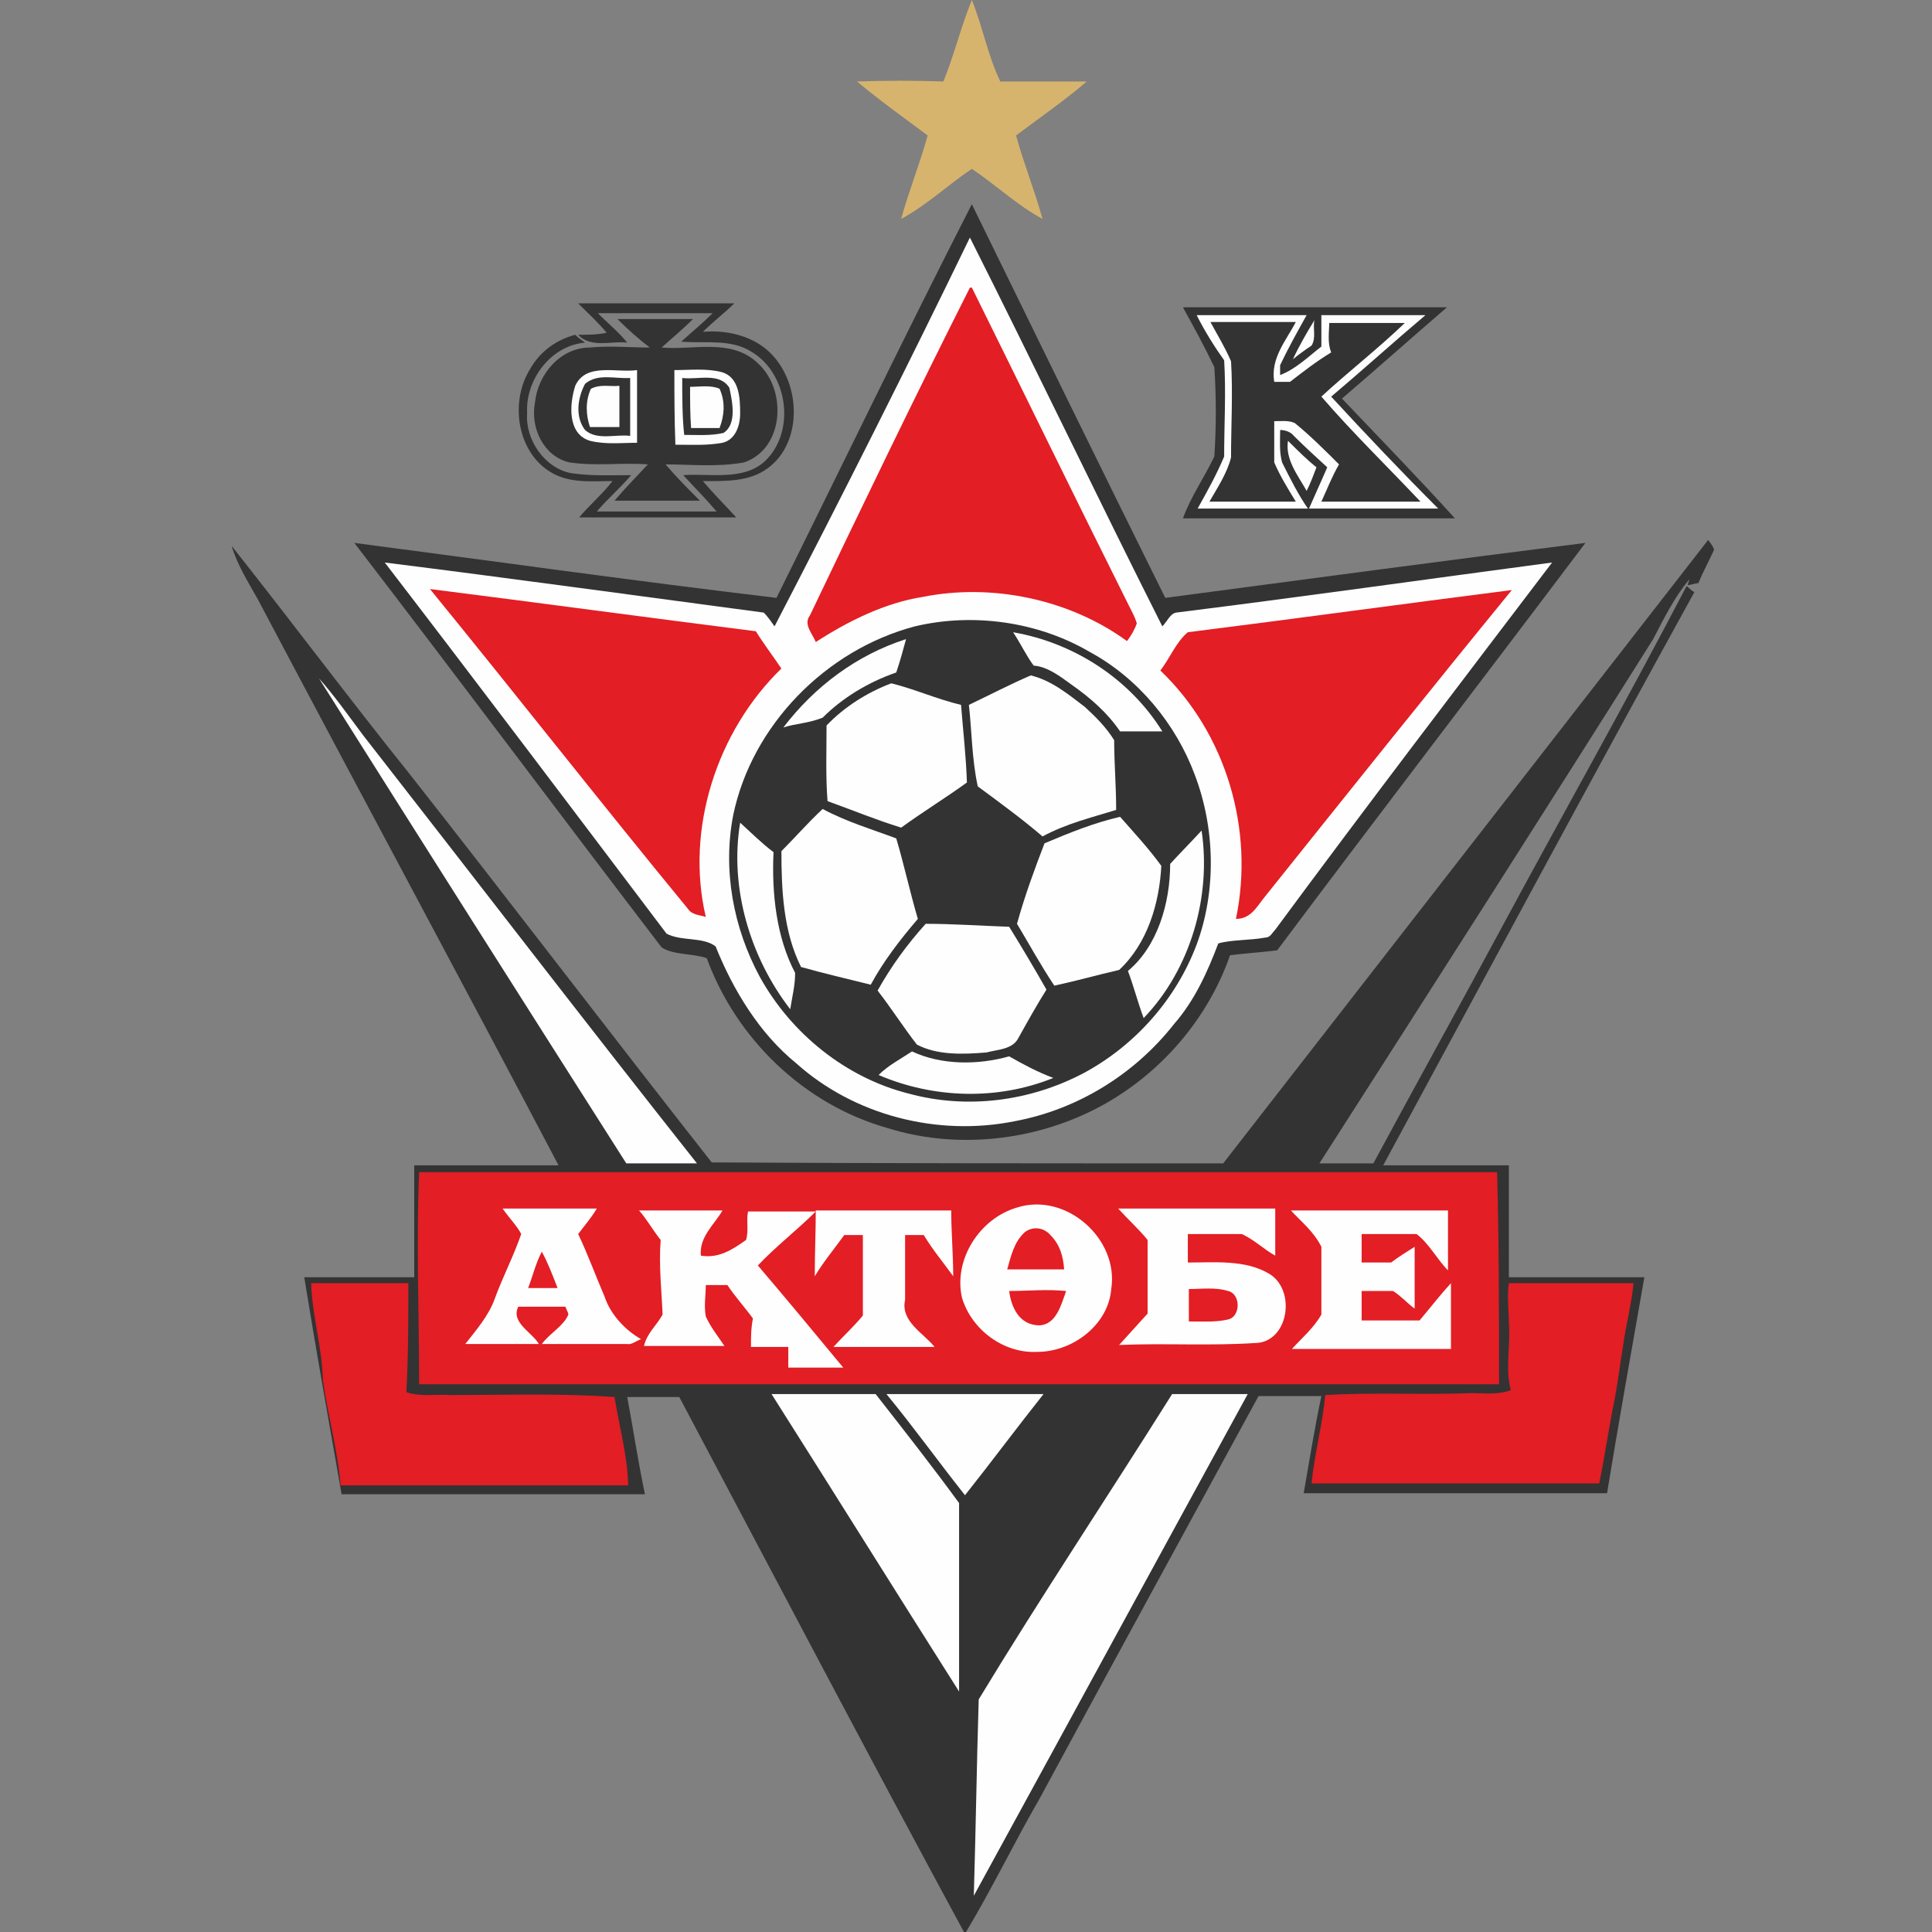
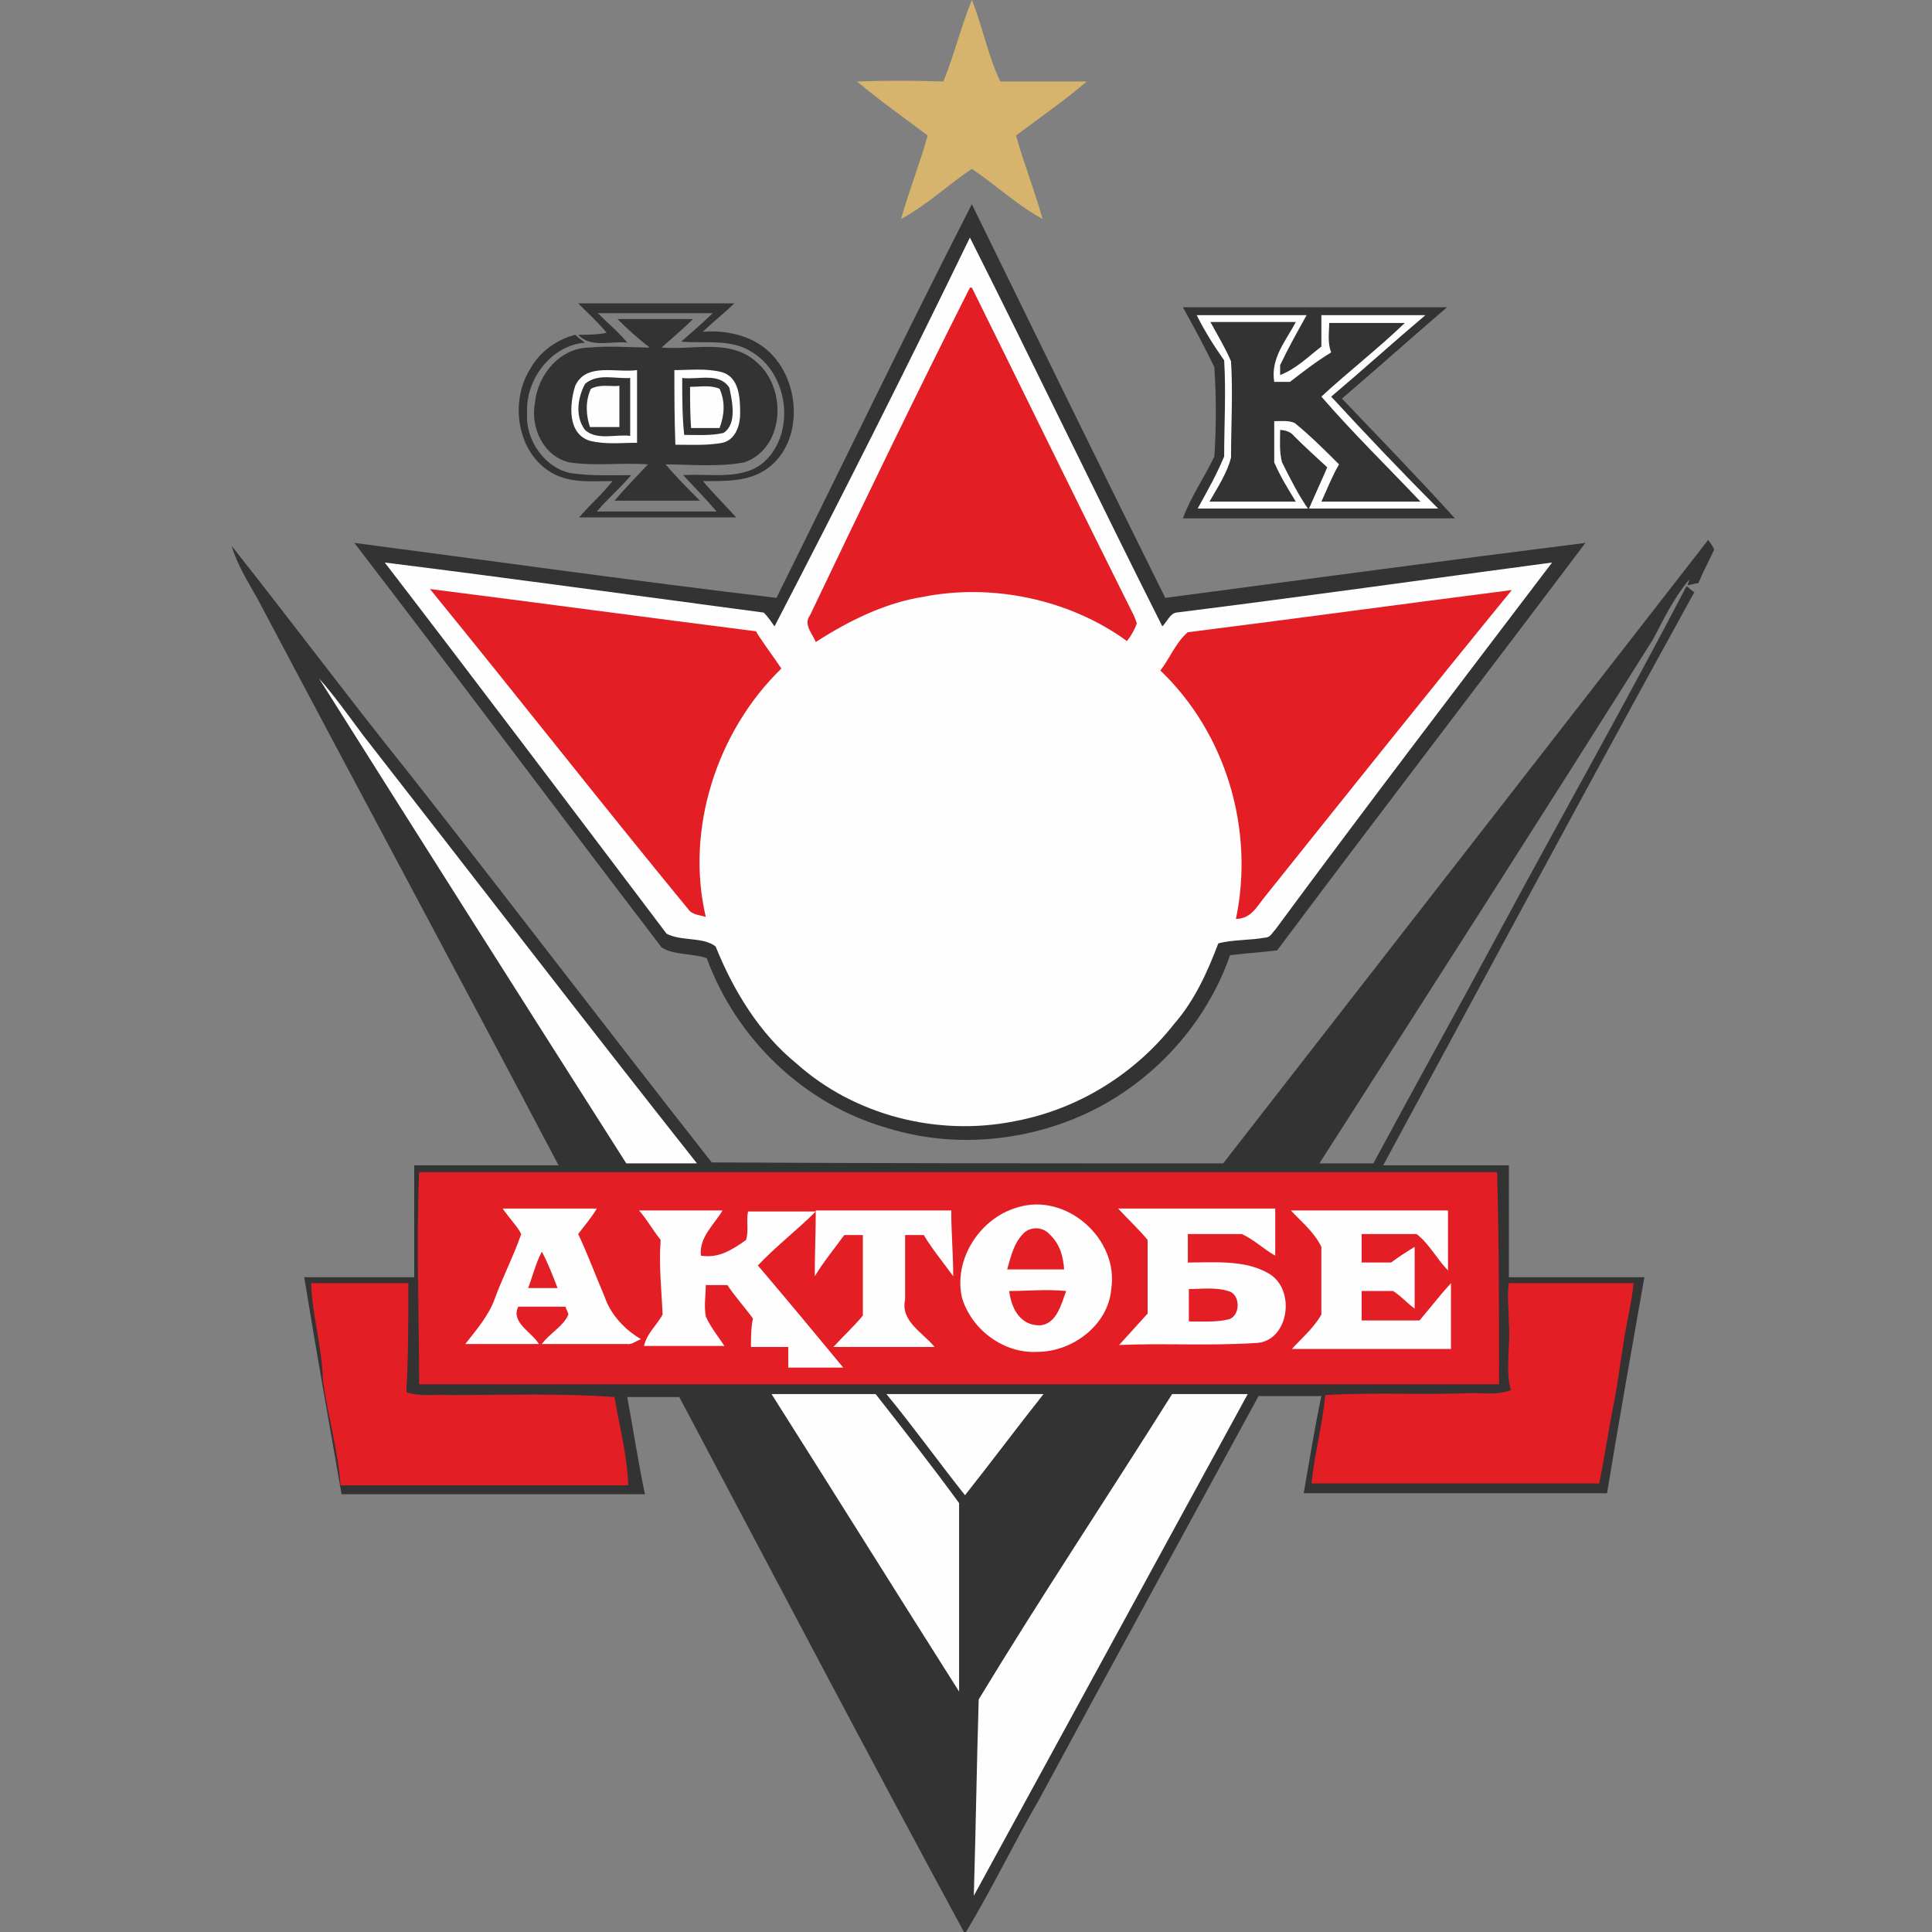
<svg xmlns="http://www.w3.org/2000/svg" width="50" height="50" viewBox="0 0 50 50" fill="none">
  <rect x="0" y="0" width="50" height="50" fill="#808080" stroke="none" />
  <g clip-path="url(#clip0_13040_174)">
    <path fill-rule="evenodd" clip-rule="evenodd" d="M24.415 2.109C24.694 1.423 24.872 0.686 25.151 -0C25.431 0.686 25.558 1.423 25.888 2.109H28.124C27.565 2.591 26.904 3.049 26.295 3.506C26.498 4.243 26.777 4.929 26.981 5.666C26.32 5.31 25.761 4.776 25.151 4.37C24.542 4.776 23.983 5.31 23.322 5.666C23.525 4.929 23.805 4.243 24.008 3.506C23.398 3.049 22.788 2.617 22.179 2.109C22.916 2.083 23.678 2.083 24.415 2.109Z" fill="#D7B46D" />
    <path fill-rule="evenodd" clip-rule="evenodd" d="M20.095 15.473C21.772 12.094 23.424 8.664 25.151 5.285C26.828 8.715 28.48 12.094 30.157 15.473C33.79 14.99 37.398 14.508 41.031 14.05C38.389 17.557 35.696 21.063 33.053 24.595C32.647 24.645 32.24 24.671 31.834 24.721C31.224 26.475 29.877 27.974 28.175 28.787C26.574 29.549 24.669 29.727 22.966 29.193C20.807 28.584 19.053 26.881 18.291 24.798C17.936 24.671 17.427 24.721 17.122 24.518C14.48 21.063 11.863 17.557 9.17 14.05C12.854 14.533 16.462 15.041 20.095 15.473Z" fill="#333333" />
    <path fill-rule="evenodd" clip-rule="evenodd" d="M25.101 6.148C26.778 9.477 28.404 12.882 30.081 16.21C30.208 16.083 30.284 15.88 30.437 15.854C33.689 15.448 36.916 14.99 40.168 14.558C37.754 17.734 35.366 20.86 33.003 24.061C32.926 24.137 32.876 24.264 32.749 24.264C32.342 24.34 31.885 24.315 31.529 24.416C31.25 25.153 30.919 25.89 30.386 26.5C29.369 27.796 27.896 28.71 26.27 29.015C24.262 29.422 22.103 28.863 20.604 27.516C19.664 26.754 18.978 25.636 18.52 24.493C18.19 24.239 17.631 24.366 17.25 24.163C14.811 20.936 12.397 17.734 9.958 14.558C13.21 14.965 16.513 15.422 19.765 15.854C19.892 15.981 19.969 16.108 20.045 16.21C21.798 12.831 23.475 9.502 25.101 6.148Z" fill="#FEFEFE" />
    <path fill-rule="evenodd" clip-rule="evenodd" d="M25.101 7.444H25.152C26.498 10.163 27.845 12.932 29.217 15.676C29.293 15.829 29.369 15.956 29.42 16.134C29.369 16.286 29.268 16.464 29.166 16.591C27.667 15.499 25.66 15.092 23.881 15.448C22.916 15.6 21.976 16.058 21.112 16.616C21.036 16.413 20.782 16.159 20.959 15.931C22.306 13.11 23.678 10.265 25.101 7.444Z" fill="#E31E24" />
    <path fill-rule="evenodd" clip-rule="evenodd" d="M14.963 7.851H19.003C18.749 8.105 18.444 8.334 18.19 8.588C18.749 8.537 19.409 8.664 19.867 9.07C20.73 9.833 20.807 11.433 19.867 12.119C19.384 12.475 18.774 12.45 18.19 12.45C18.469 12.78 18.749 13.059 19.054 13.39H14.988C15.268 13.059 15.598 12.78 15.852 12.45C15.293 12.45 14.684 12.526 14.175 12.17C13.362 11.611 13.21 10.366 13.718 9.553C13.972 9.096 14.404 8.791 14.887 8.664C14.963 8.74 15.039 8.791 15.141 8.867C14.252 8.943 13.591 9.833 13.642 10.697C13.591 11.383 14.099 12.119 14.785 12.246C15.319 12.323 15.801 12.297 16.335 12.297C16.055 12.627 15.725 12.907 15.446 13.237H18.545C18.266 12.907 17.986 12.627 17.682 12.297C18.368 12.246 19.231 12.45 19.79 11.941C20.603 11.179 20.4 9.655 19.435 9.096C18.901 8.765 18.266 8.893 17.631 8.842C17.91 8.588 18.19 8.359 18.444 8.105H15.471C15.725 8.359 16.005 8.588 16.233 8.867C15.827 8.816 15.293 9.02 14.963 8.664C15.217 8.664 15.446 8.664 15.7 8.613C15.496 8.359 15.217 8.105 14.963 7.851Z" fill="#333333" />
    <path fill-rule="evenodd" clip-rule="evenodd" d="M30.614 7.952H37.449C36.56 8.715 35.62 9.553 34.73 10.315C35.696 11.332 36.687 12.348 37.652 13.415H30.614C30.817 12.856 31.173 12.348 31.427 11.814C31.478 11.052 31.478 10.264 31.427 9.502C31.173 8.969 30.894 8.461 30.614 7.952Z" fill="#333333" />
    <path fill-rule="evenodd" clip-rule="evenodd" d="M30.97 8.156H33.815C33.561 8.613 33.333 9.02 33.129 9.452V9.706C33.536 9.553 33.866 9.223 34.197 8.969V8.156H36.89C36.077 8.842 35.264 9.579 34.451 10.265C35.34 11.23 36.28 12.221 37.22 13.161H30.995C31.249 12.704 31.478 12.297 31.681 11.815C31.681 11.001 31.732 10.138 31.681 9.325C31.427 8.969 31.173 8.562 30.97 8.156Z" fill="#FEFEFE" />
    <path fill-rule="evenodd" clip-rule="evenodd" d="M15.98 8.257H17.936C17.682 8.511 17.402 8.74 17.123 8.994C17.936 9.07 18.927 8.74 19.613 9.401C20.375 10.087 20.299 11.611 19.257 11.967C18.571 12.094 17.86 12.018 17.224 12.018C17.504 12.348 17.784 12.627 18.114 12.958H15.903C16.183 12.627 16.462 12.348 16.767 12.018C16.107 11.967 15.421 12.069 14.735 11.967C14.074 11.814 13.718 11.078 13.845 10.417C13.921 9.68 14.506 8.994 15.268 8.994C15.802 8.943 16.285 8.994 16.818 8.994C16.513 8.765 16.234 8.511 15.98 8.257Z" fill="#333333" />
    <path fill-rule="evenodd" clip-rule="evenodd" d="M34.4 8.359H36.356C35.67 9.02 34.883 9.629 34.197 10.264C35.01 11.205 35.899 12.068 36.763 12.983H34.197C34.349 12.653 34.476 12.322 34.654 12.018C34.298 11.662 33.917 11.281 33.511 10.95C33.358 10.874 33.155 10.9 32.977 10.9V11.967C33.13 12.322 33.333 12.653 33.536 12.983H31.3C31.504 12.627 31.758 12.246 31.859 11.84C31.859 11.027 31.91 10.163 31.859 9.35C31.707 8.994 31.504 8.664 31.326 8.334H33.536C33.282 8.816 32.876 9.274 32.977 9.883H33.384C33.714 9.629 34.07 9.35 34.451 9.121C34.349 8.867 34.4 8.588 34.4 8.359Z" fill="#333333" />
-     <path fill-rule="evenodd" clip-rule="evenodd" d="M33.46 9.299C33.612 8.969 33.816 8.613 34.019 8.283C33.968 8.486 34.07 8.74 33.943 8.943C33.79 9.045 33.612 9.172 33.46 9.299Z" fill="#FEFEFE" />
    <path fill-rule="evenodd" clip-rule="evenodd" d="M14.887 9.985C15.166 9.375 15.954 9.655 16.487 9.578V11.459C16.081 11.459 15.674 11.509 15.268 11.408C14.683 11.23 14.734 10.468 14.887 9.985Z" fill="#FEFEFE" />
    <path fill-rule="evenodd" clip-rule="evenodd" d="M17.453 9.578C17.86 9.578 18.266 9.528 18.673 9.629C19.13 9.756 19.155 10.29 19.155 10.696C19.155 11.027 19.028 11.382 18.698 11.459C18.292 11.535 17.885 11.509 17.479 11.509C17.453 10.823 17.453 10.214 17.453 9.578Z" fill="#FEFEFE" />
    <path fill-rule="evenodd" clip-rule="evenodd" d="M15.141 9.934C15.471 9.655 15.903 9.807 16.309 9.782V11.281C15.954 11.23 15.446 11.408 15.141 11.128C14.887 10.798 14.938 10.315 15.141 9.934Z" fill="#333333" />
    <path fill-rule="evenodd" clip-rule="evenodd" d="M17.656 9.782C18.063 9.833 18.622 9.629 18.876 10.036C18.952 10.392 19.079 10.976 18.723 11.205C18.393 11.281 18.037 11.255 17.707 11.255C17.656 10.798 17.656 10.264 17.656 9.782Z" fill="#333333" />
    <path fill-rule="evenodd" clip-rule="evenodd" d="M17.859 10.011C18.113 10.011 18.393 9.96 18.622 10.061C18.774 10.392 18.749 10.747 18.622 11.078H17.885C17.859 10.722 17.859 10.341 17.859 10.011Z" fill="#FEFEFE" />
    <path fill-rule="evenodd" clip-rule="evenodd" d="M15.293 10.061C15.548 9.934 15.776 10.011 16.03 9.985V11.052H15.268C15.166 10.747 15.141 10.392 15.293 10.061Z" fill="#FEFEFE" />
    <path fill-rule="evenodd" clip-rule="evenodd" d="M33.13 11.128C33.257 11.128 33.409 11.179 33.485 11.281C33.765 11.56 34.044 11.814 34.349 12.094C34.197 12.45 34.019 12.831 33.866 13.186C33.612 12.831 33.384 12.373 33.18 11.967C33.104 11.687 33.13 11.408 33.13 11.128Z" fill="#333333" />
-     <path fill-rule="evenodd" clip-rule="evenodd" d="M33.333 11.408C33.587 11.662 33.816 11.891 34.07 12.094C33.994 12.297 33.917 12.501 33.816 12.704C33.587 12.297 33.257 11.891 33.333 11.408Z" fill="#FEFEFE" />
    <path fill-rule="evenodd" clip-rule="evenodd" d="M31.656 30.108C35.848 24.722 40.015 19.36 44.207 13.974C44.258 14.05 44.334 14.127 44.36 14.228C44.233 14.508 44.08 14.787 43.953 15.092C43.877 15.092 43.75 15.143 43.674 15.143L43.724 14.99C43.318 15.473 43.064 16.007 42.784 16.54C39.939 21.063 37.042 25.585 34.146 30.108H35.543C36.636 28.075 37.754 26.068 38.846 24.036C40.447 21.063 42.098 18.141 43.648 15.168C43.724 15.219 43.775 15.295 43.852 15.321C41.133 20.25 38.465 25.23 35.797 30.159H39.05V33.055H42.556C42.225 34.935 41.895 36.79 41.59 38.645H33.739C33.892 37.781 34.019 36.968 34.197 36.13H32.571C30.69 39.585 28.785 43.066 26.905 46.547C26.244 47.69 25.685 48.859 24.999 50.002H24.948C22.458 45.403 20.019 40.754 17.58 36.155H16.233C16.386 36.968 16.513 37.832 16.691 38.67H8.84C8.509 36.79 8.179 34.935 7.874 33.055H10.72V30.159H14.455C11.889 25.28 9.272 20.428 6.68 15.524C6.426 15.067 6.147 14.635 5.994 14.127C7.544 16.083 9.043 18.09 10.593 20.021C13.21 23.349 15.802 26.754 18.419 30.083C22.738 30.108 27.235 30.108 31.656 30.108Z" fill="#333333" />
    <path fill-rule="evenodd" clip-rule="evenodd" d="M11.127 15.244C13.947 15.6 16.742 15.981 19.562 16.337C19.765 16.667 20.019 16.997 20.222 17.302C18.546 18.928 17.733 21.469 18.266 23.73C18.114 23.68 17.91 23.68 17.809 23.527C15.573 20.809 13.388 18.014 11.127 15.244Z" fill="#E31E24" />
    <path fill-rule="evenodd" clip-rule="evenodd" d="M30.741 16.362C33.562 16.007 36.331 15.626 39.126 15.27C36.966 17.912 34.857 20.555 32.723 23.222C32.52 23.476 32.367 23.781 31.986 23.781C32.469 21.469 31.732 18.979 30.03 17.353C30.284 17.023 30.436 16.616 30.741 16.362Z" fill="#E31E24" />
-     <path fill-rule="evenodd" clip-rule="evenodd" d="M23.678 16.21C25.177 15.854 26.854 16.083 28.2 16.871C29.471 17.557 30.436 18.751 30.919 20.047C31.453 21.444 31.478 23.07 30.97 24.442C30.436 25.865 29.369 27.059 28.048 27.77C26.651 28.507 25.024 28.711 23.525 28.304C21.899 27.898 20.477 26.754 19.663 25.28C18.977 24.01 18.698 22.511 18.977 21.088C19.46 18.776 21.366 16.82 23.678 16.21Z" fill="#333333" />
    <path fill-rule="evenodd" clip-rule="evenodd" d="M26.219 16.362C27.819 16.642 29.242 17.582 30.081 18.928H28.988C28.658 18.446 28.226 18.065 27.718 17.709C27.438 17.506 27.108 17.252 26.752 17.226C26.575 16.997 26.422 16.667 26.219 16.362Z" fill="#FEFEFE" />
-     <path fill-rule="evenodd" clip-rule="evenodd" d="M20.273 18.827C21.087 17.76 22.179 16.947 23.449 16.54C23.373 16.82 23.297 17.099 23.195 17.404C22.459 17.658 21.798 18.065 21.29 18.573C20.909 18.725 20.578 18.725 20.273 18.827Z" fill="#FEFEFE" />
+     <path fill-rule="evenodd" clip-rule="evenodd" d="M20.273 18.827C21.087 17.76 22.179 16.947 23.449 16.54C23.373 16.82 23.297 17.099 23.195 17.404C22.459 17.658 21.798 18.065 21.29 18.573C20.909 18.725 20.578 18.725 20.273 18.827" fill="#FEFEFE" />
    <path fill-rule="evenodd" clip-rule="evenodd" d="M25.075 18.242C25.609 17.988 26.142 17.709 26.676 17.48C27.209 17.607 27.641 17.963 28.073 18.293C28.353 18.547 28.632 18.827 28.835 19.157C28.835 19.767 28.886 20.326 28.886 20.961C28.226 21.164 27.591 21.317 26.981 21.647C26.447 21.19 25.888 20.783 25.304 20.351C25.151 19.64 25.151 18.928 25.075 18.242Z" fill="#FEFEFE" />
    <path fill-rule="evenodd" clip-rule="evenodd" d="M8.255 17.556C8.662 18.014 9.018 18.522 9.399 19.03C12.295 22.74 15.141 26.449 18.037 30.108H16.208C13.54 25.916 10.898 21.749 8.255 17.556Z" fill="#FEFEFE" />
    <path fill-rule="evenodd" clip-rule="evenodd" d="M21.391 18.776C21.849 18.293 22.458 17.912 23.068 17.684C23.678 17.836 24.237 18.09 24.872 18.243C24.923 18.903 24.999 19.538 25.024 20.25C24.465 20.656 23.881 21.012 23.322 21.419C22.662 21.215 22.052 20.961 21.416 20.733C21.366 20.072 21.391 19.437 21.391 18.776Z" fill="#FEFEFE" />
    <path fill-rule="evenodd" clip-rule="evenodd" d="M20.223 22.028C20.578 21.673 20.909 21.291 21.29 20.936C21.9 21.266 22.586 21.469 23.195 21.698C23.399 22.384 23.551 23.095 23.754 23.781C23.297 24.315 22.865 24.874 22.535 25.484C21.925 25.331 21.366 25.204 20.731 25.026C20.273 24.112 20.223 23.045 20.223 22.028Z" fill="#FEFEFE" />
    <path fill-rule="evenodd" clip-rule="evenodd" d="M27.032 21.825C27.692 21.545 28.328 21.291 28.988 21.139C29.344 21.545 29.725 21.952 30.055 22.409C30.004 23.375 29.7 24.416 28.963 25.102C28.404 25.23 27.87 25.382 27.286 25.509C26.93 24.976 26.625 24.416 26.32 23.908C26.524 23.172 26.778 22.485 27.032 21.825Z" fill="#FEFEFE" />
    <path fill-rule="evenodd" clip-rule="evenodd" d="M19.155 21.291C19.435 21.546 19.714 21.825 20.019 22.054C19.968 23.121 20.095 24.264 20.578 25.179C20.578 25.509 20.502 25.789 20.451 26.119C19.409 24.772 18.876 22.968 19.155 21.291Z" fill="#FEFEFE" />
    <path fill-rule="evenodd" clip-rule="evenodd" d="M30.284 22.358C30.538 22.079 30.817 21.799 31.097 21.495C31.351 23.197 30.817 25.077 29.598 26.348C29.445 25.941 29.344 25.534 29.191 25.128C29.954 24.493 30.284 23.375 30.284 22.358Z" fill="#FEFEFE" />
    <path fill-rule="evenodd" clip-rule="evenodd" d="M23.957 23.908C24.643 23.908 25.38 23.959 26.117 23.985C26.447 24.518 26.778 25.077 27.082 25.611C26.828 26.017 26.6 26.424 26.346 26.881C26.193 27.161 25.812 27.161 25.533 27.237C24.923 27.288 24.262 27.313 23.729 27.034C23.373 26.576 23.068 26.093 22.712 25.636C23.068 25.001 23.475 24.442 23.957 23.908Z" fill="#FEFEFE" />
    <path fill-rule="evenodd" clip-rule="evenodd" d="M22.738 27.821C22.992 27.567 23.297 27.415 23.602 27.211C24.364 27.567 25.304 27.567 26.117 27.338C26.473 27.542 26.854 27.745 27.26 27.897C25.812 28.482 24.161 28.431 22.738 27.821Z" fill="#FEFEFE" />
    <path fill-rule="evenodd" clip-rule="evenodd" d="M10.847 30.336H38.745C38.795 32.166 38.795 33.995 38.795 35.825H10.847C10.847 34.02 10.771 32.166 10.847 30.336Z" fill="#E31E24" />
    <path fill-rule="evenodd" clip-rule="evenodd" d="M26.32 31.251C27.59 30.845 28.962 32.064 28.759 33.36C28.683 34.3 27.743 34.986 26.854 34.986C25.99 35.037 25.151 34.427 24.897 33.589C24.669 32.598 25.355 31.531 26.32 31.251Z" fill="#FEFEFE" />
    <path fill-rule="evenodd" clip-rule="evenodd" d="M13.007 31.277H15.446C15.293 31.531 15.115 31.734 14.963 31.937C15.217 32.471 15.42 33.03 15.649 33.563C15.801 34.021 16.183 34.427 16.589 34.656C16.462 34.707 16.335 34.808 16.233 34.783H14.023C14.226 34.503 14.582 34.325 14.709 34.021C14.709 33.97 14.658 33.894 14.633 33.817H13.413C13.21 34.224 13.769 34.478 13.947 34.783H12.041C12.32 34.427 12.651 34.046 12.803 33.614C13.007 33.055 13.286 32.522 13.489 31.937C13.388 31.734 13.184 31.531 13.007 31.277Z" fill="#FEFEFE" />
    <path fill-rule="evenodd" clip-rule="evenodd" d="M17.098 32.09C16.894 31.835 16.742 31.556 16.539 31.327H18.698C18.495 31.683 18.088 32.013 18.139 32.496C18.597 32.572 18.952 32.344 19.308 32.09C19.384 31.835 19.308 31.607 19.359 31.353H21.112C20.629 31.835 20.096 32.242 19.613 32.75C20.35 33.614 21.087 34.503 21.823 35.393H20.401V34.859H19.435C19.435 34.605 19.435 34.376 19.486 34.122C19.283 33.843 19.029 33.563 18.825 33.258H18.266C18.266 33.513 18.215 33.792 18.266 34.071C18.393 34.351 18.597 34.605 18.749 34.834H16.666C16.742 34.503 16.996 34.3 17.148 34.021C17.123 33.411 17.047 32.75 17.098 32.09Z" fill="#FEFEFE" />
    <path fill-rule="evenodd" clip-rule="evenodd" d="M21.112 31.327H24.618C24.618 31.886 24.669 32.471 24.669 33.03C24.415 32.674 24.135 32.344 23.907 31.963H23.424V33.639C23.297 34.199 23.907 34.503 24.186 34.859H21.569C21.823 34.58 22.103 34.325 22.331 34.046V31.963H21.849C21.595 32.318 21.315 32.649 21.086 33.03C21.086 32.42 21.112 31.861 21.112 31.327Z" fill="#FEFEFE" />
    <path fill-rule="evenodd" clip-rule="evenodd" d="M28.938 31.277H33.003V32.496C32.723 32.344 32.469 32.09 32.139 31.937H30.741V32.674C31.427 32.674 32.215 32.598 32.825 32.953C33.562 33.36 33.358 34.758 32.469 34.758C31.3 34.834 30.106 34.758 28.963 34.808C29.217 34.529 29.446 34.275 29.7 33.995V32.09C29.471 31.81 29.192 31.556 28.938 31.277Z" fill="#FEFEFE" />
    <path fill-rule="evenodd" clip-rule="evenodd" d="M33.409 31.327H37.474V32.877C37.195 32.598 36.992 32.191 36.661 31.937H35.239V32.674H36.001C36.204 32.522 36.407 32.395 36.611 32.267V33.868C36.407 33.716 36.255 33.538 36.052 33.411H35.239V34.173H36.738C37.017 33.843 37.271 33.512 37.551 33.208V34.91H33.435C33.689 34.63 33.994 34.376 34.197 34.021V32.267C33.994 31.861 33.663 31.607 33.409 31.327Z" fill="#FEFEFE" />
    <path fill-rule="evenodd" clip-rule="evenodd" d="M26.524 31.886C26.727 31.734 27.006 31.759 27.184 31.963C27.438 32.217 27.515 32.522 27.54 32.852H26.066C26.168 32.496 26.244 32.14 26.524 31.886Z" fill="#E31E24" />
    <path fill-rule="evenodd" clip-rule="evenodd" d="M14.023 32.395C14.176 32.674 14.303 33.004 14.43 33.335H13.668C13.794 33.004 13.871 32.674 14.023 32.395Z" fill="#E31E24" />
    <path fill-rule="evenodd" clip-rule="evenodd" d="M8.052 33.208H10.568C10.568 34.148 10.568 35.088 10.517 36.028C10.873 36.155 11.279 36.079 11.66 36.104C13.083 36.104 14.506 36.053 15.903 36.155C16.03 36.917 16.233 37.654 16.259 38.441H8.814C8.738 37.501 8.484 36.638 8.357 35.723C8.332 34.834 8.078 34.046 8.052 33.208Z" fill="#E31E24" />
    <path fill-rule="evenodd" clip-rule="evenodd" d="M39.049 33.208H42.276C42.225 33.767 42.073 34.3 41.997 34.884C41.92 35.342 41.87 35.774 41.793 36.18C41.641 36.917 41.539 37.654 41.387 38.391H33.942C34.019 37.629 34.222 36.892 34.298 36.104C35.569 36.028 36.813 36.104 38.084 36.053C38.414 36.053 38.77 36.104 39.1 35.977C38.948 35.418 39.1 34.808 39.049 34.224C39.049 33.894 38.998 33.563 39.049 33.208Z" fill="#E31E24" />
    <path fill-rule="evenodd" clip-rule="evenodd" d="M26.117 33.411C26.6 33.411 27.083 33.36 27.591 33.411C27.464 33.767 27.337 34.275 26.905 34.3C26.371 34.3 26.168 33.817 26.117 33.411Z" fill="#E31E24" />
    <path fill-rule="evenodd" clip-rule="evenodd" d="M30.767 33.36C31.097 33.36 31.453 33.309 31.783 33.411C32.113 33.487 32.113 34.072 31.783 34.148C31.453 34.224 31.097 34.199 30.767 34.199V33.36Z" fill="#E31E24" />
    <path fill-rule="evenodd" clip-rule="evenodd" d="M19.968 36.079H22.662C23.398 37.019 24.135 37.959 24.821 38.899V43.777C23.195 41.211 21.594 38.645 19.968 36.079Z" fill="#FEFEFE" />
    <path fill-rule="evenodd" clip-rule="evenodd" d="M22.941 36.079H27.006C26.32 36.943 25.66 37.832 24.974 38.696C24.288 37.832 23.652 36.943 22.941 36.079Z" fill="#FEFEFE" />
    <path fill-rule="evenodd" clip-rule="evenodd" d="M30.334 36.079H32.291C29.928 40.398 27.565 44.743 25.202 49.062C25.253 47.36 25.278 45.632 25.329 43.98C26.93 41.338 28.658 38.746 30.334 36.079Z" fill="#FEFEFE" />
  </g>
  <defs>
    <clipPath id="clip0_13040_174">
      <rect width="38.369" height="50" fill="white" transform="translate(6)" />
    </clipPath>
  </defs>
</svg>